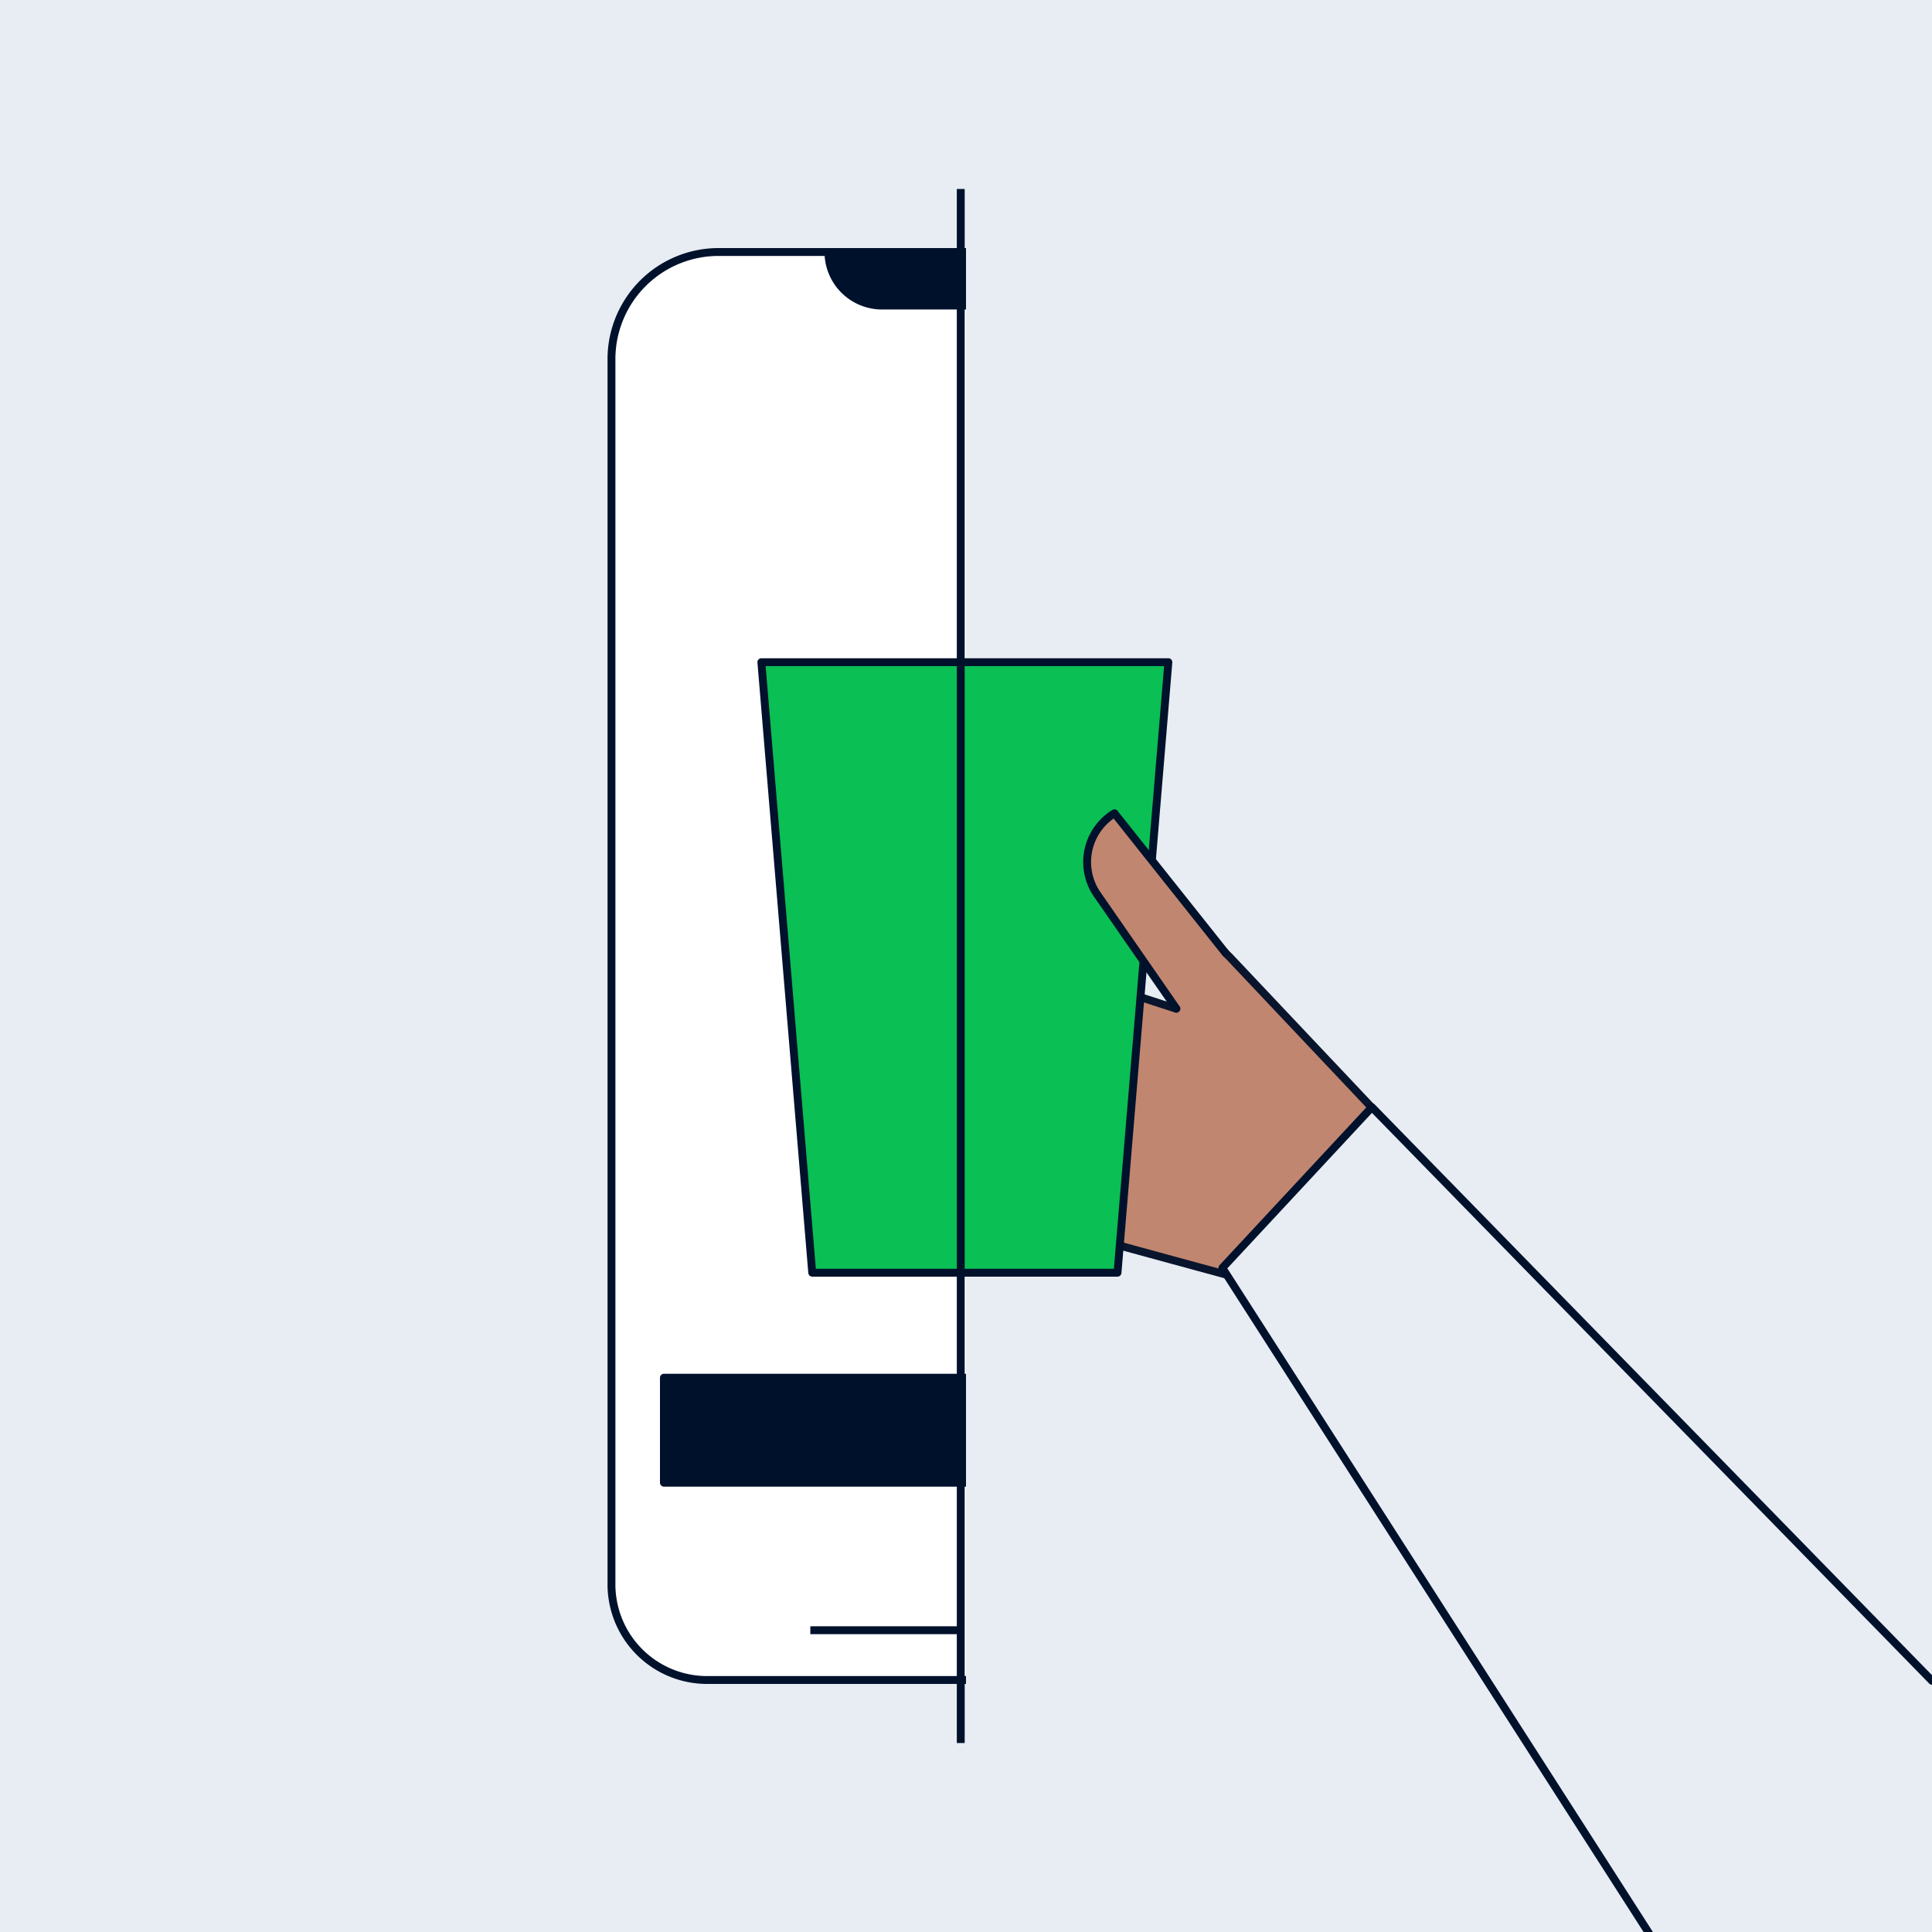
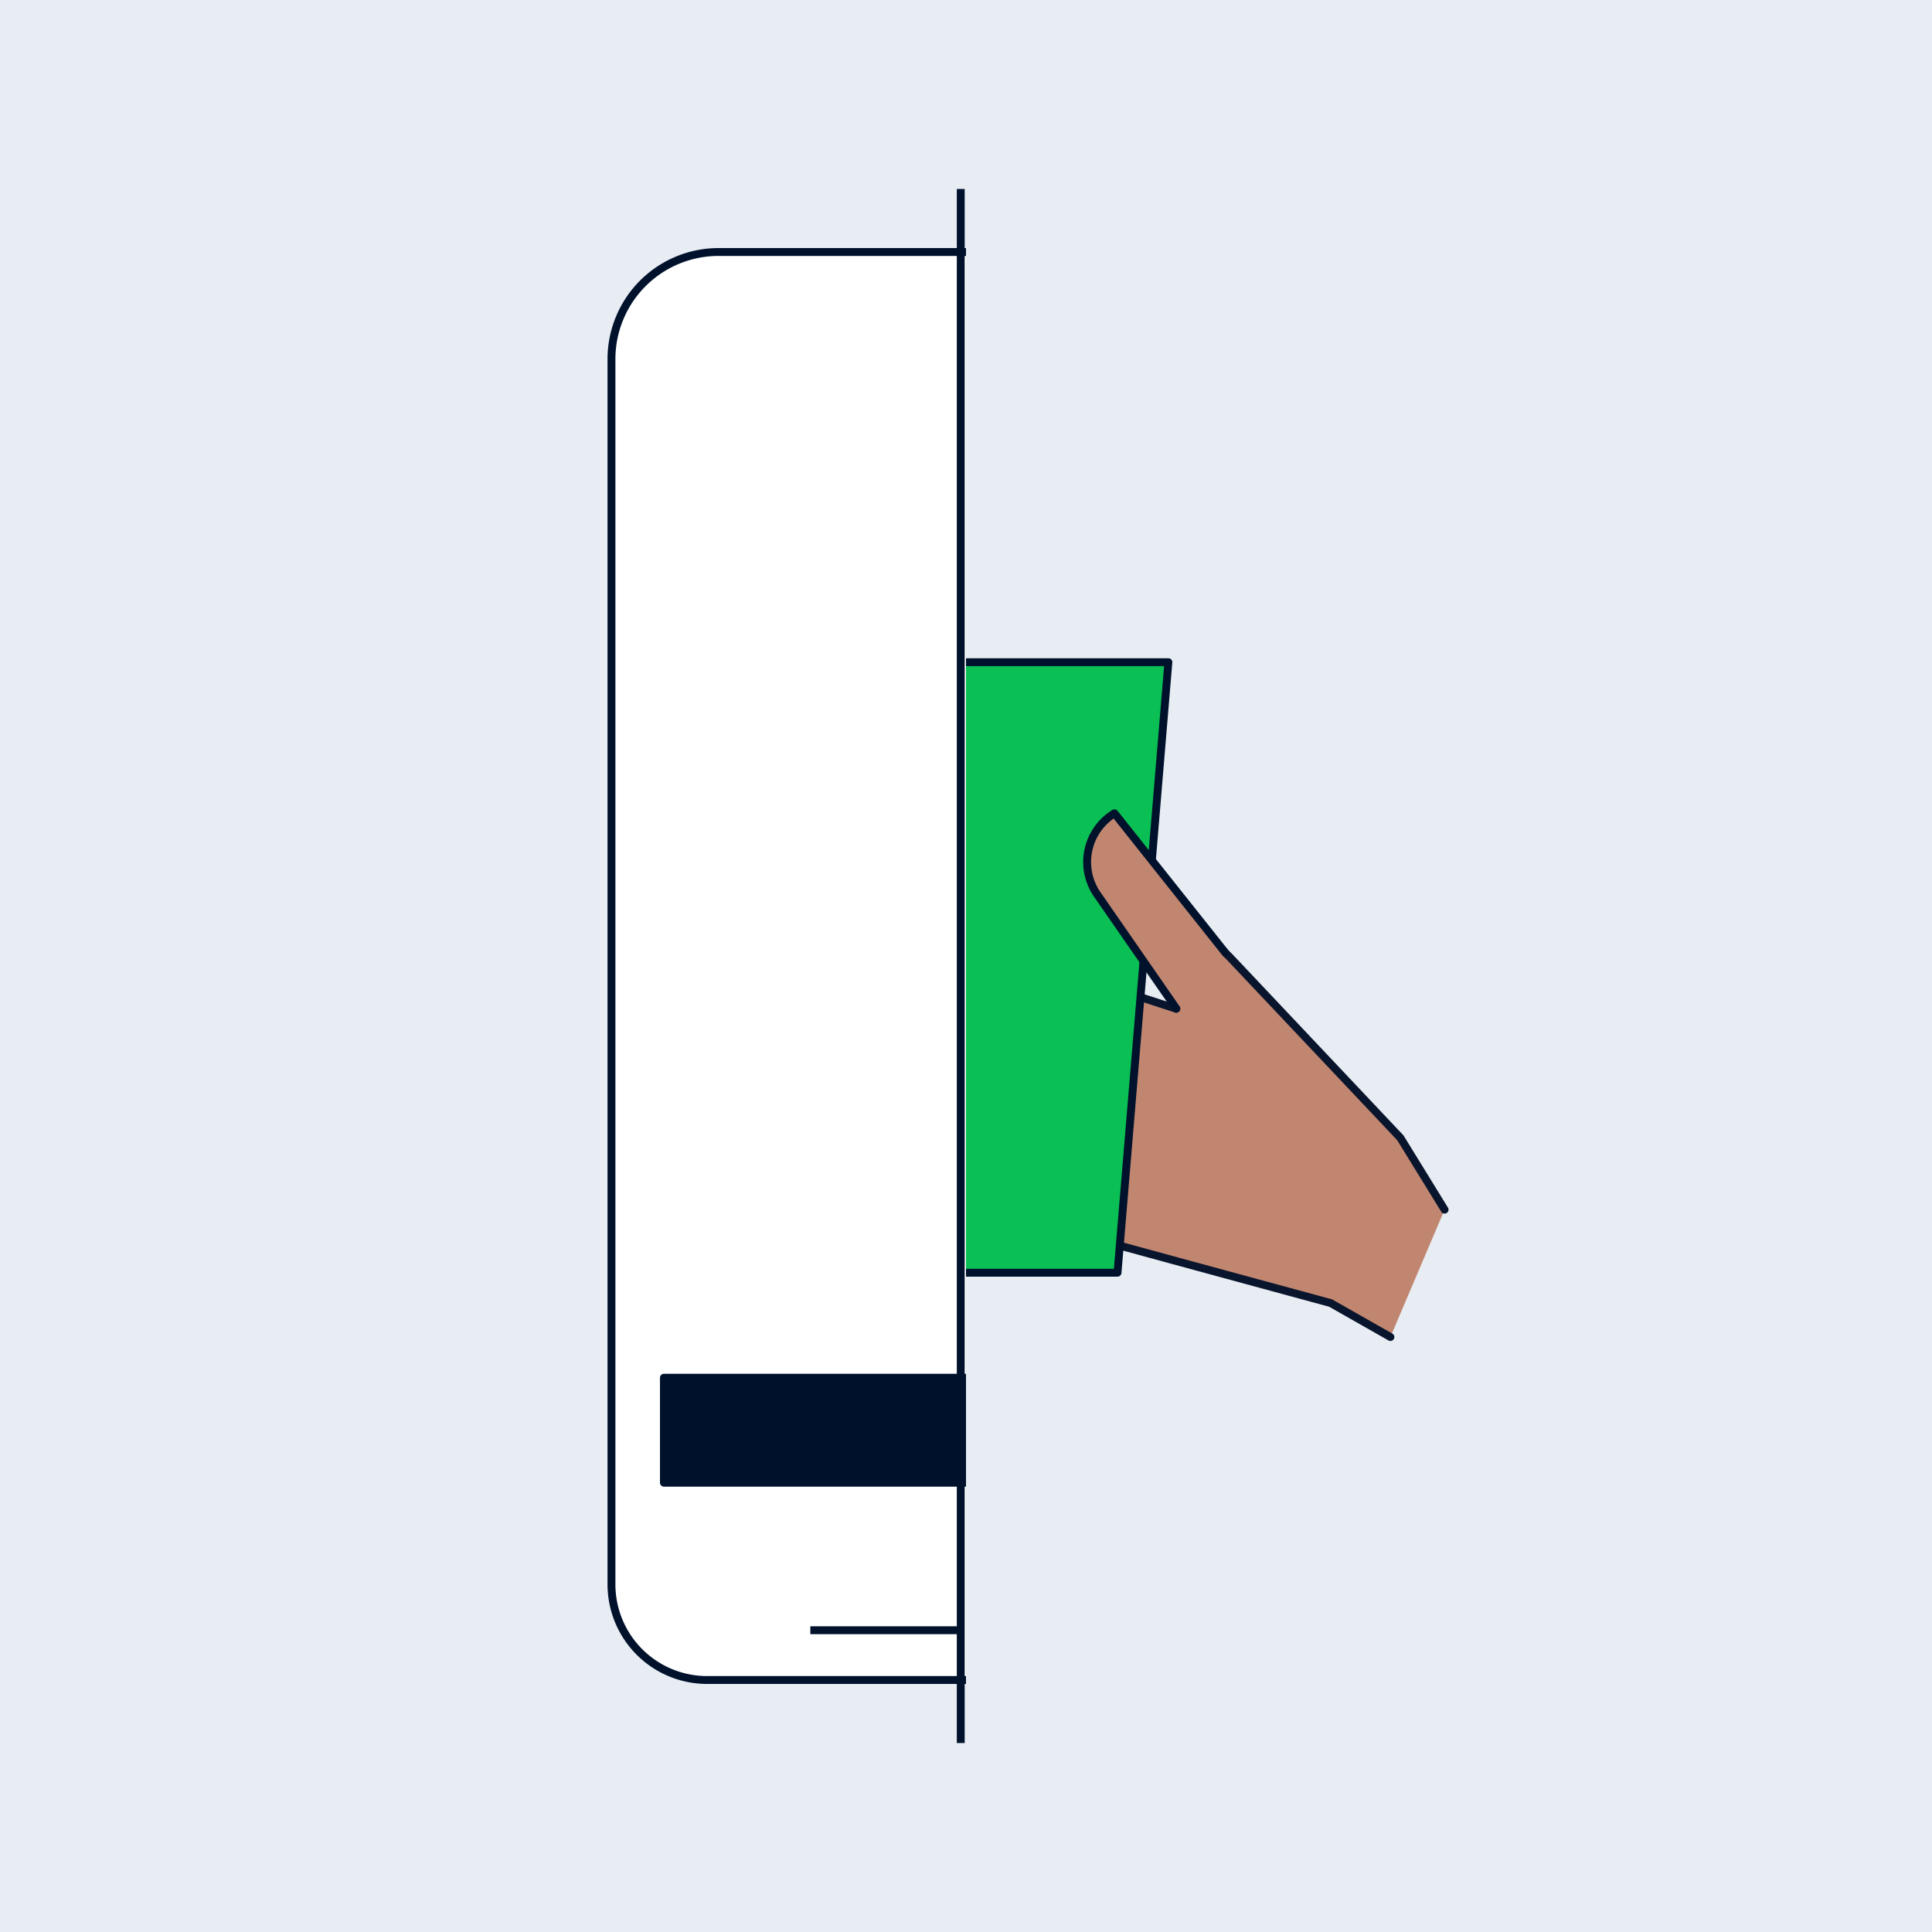
<svg xmlns="http://www.w3.org/2000/svg" id="Layer_1" data-name="Layer 1" viewBox="0 0 368 368">
  <defs>
    <style>.cls-1{fill:none;}.cls-2,.cls-9{fill:#e8edf3;}.cls-3,.cls-5{fill:#fff;}.cls-10,.cls-3,.cls-4,.cls-6,.cls-9{stroke:#00112c;}.cls-10,.cls-3,.cls-4,.cls-6,.cls-8,.cls-9{stroke-linejoin:round;stroke-width:1.5px;}.cls-4{fill:#00112c;}.cls-6{fill:#0abf53;}.cls-10,.cls-6,.cls-8,.cls-9{stroke-linecap:round;}.cls-7{clip-path:url(#clip-path);}.cls-10,.cls-8{fill:#c18670;}.cls-8{stroke:#09152c;}</style>
    <clipPath id="clip-path">
      <rect class="cls-1" x="184" width="184" height="368" />
    </clipPath>
  </defs>
  <rect class="cls-2" width="368" height="368" />
  <path class="cls-3" d="M253.51,66.27h0A18.24,18.24,0,0,0,235.27,48h-98.4a20.4,20.4,0,0,0-20.4,20.36v4.71h0V301.73h0A18.22,18.22,0,0,0,134.73,320H235.27a18.27,18.27,0,0,0,18.27-18.27h0Z" />
-   <path class="cls-4" d="M202,58.2H168A10.2,10.2,0,0,1,157.8,48h54.4A10.2,10.2,0,0,1,202,58.2Z" />
  <rect class="cls-4" x="126.46" y="262.42" width="117.08" height="20" />
  <polygon class="cls-5" points="212.86 242.42 154.71 242.42 145.02 126.13 222.55 126.13 212.86 242.42" />
-   <polygon class="cls-6" points="212.86 242.42 154.71 242.42 145.02 126.13 222.55 126.13 212.86 242.42" />
  <rect class="cls-2" x="184" width="184" height="368" />
  <g class="cls-7">
    <path class="cls-8" d="M264.84,254.67l-11.39-6.47s-50.86-13.81-50.11-13.7c.58.09-19.55-9.27-27.21-14.7a7.64,7.64,0,0,1-3.06-8.23c.17-.62.38-1,.63-1,1,.07,27.29,10.3,27.29,10.3l-31.6-15a10.52,10.52,0,0,1-5.55-9.26v-2.05L201.18,209s-28.2-12-37.35-16a3.65,3.65,0,0,1-2-4.69,5.78,5.78,0,0,1,7-3l36.46,12-33.17-13.48a3.26,3.26,0,0,1-1.82-4.19,4.32,4.32,0,0,1,5.45-3.21l48.27,15.71-8.57-20a3,3,0,0,1,3.58-4.67l15.18,14.81,32.52,34.44,8.43,13.69" />
-     <polygon class="cls-9" points="575.24 270.7 368 320.15 261.31 210.89 232.83 241.51 319.08 376 538.94 378.36 575.24 270.7" />
    <polygon class="cls-5" points="212.86 242.42 154.71 242.42 145.02 126.13 222.55 126.13 212.86 242.42" />
    <polygon class="cls-6" points="212.86 242.42 154.71 242.42 145.02 126.13 222.55 126.13 212.86 242.42" />
    <path class="cls-10" d="M233.37,181.44l-21.09-26.53h0a10.89,10.89,0,0,0-3.45,15.22l15.25,22h0" />
  </g>
  <line class="cls-4" x1="183" y1="310.52" x2="154.35" y2="310.52" />
  <line class="cls-3" x1="183" y1="36" x2="183" y2="332" />
</svg>